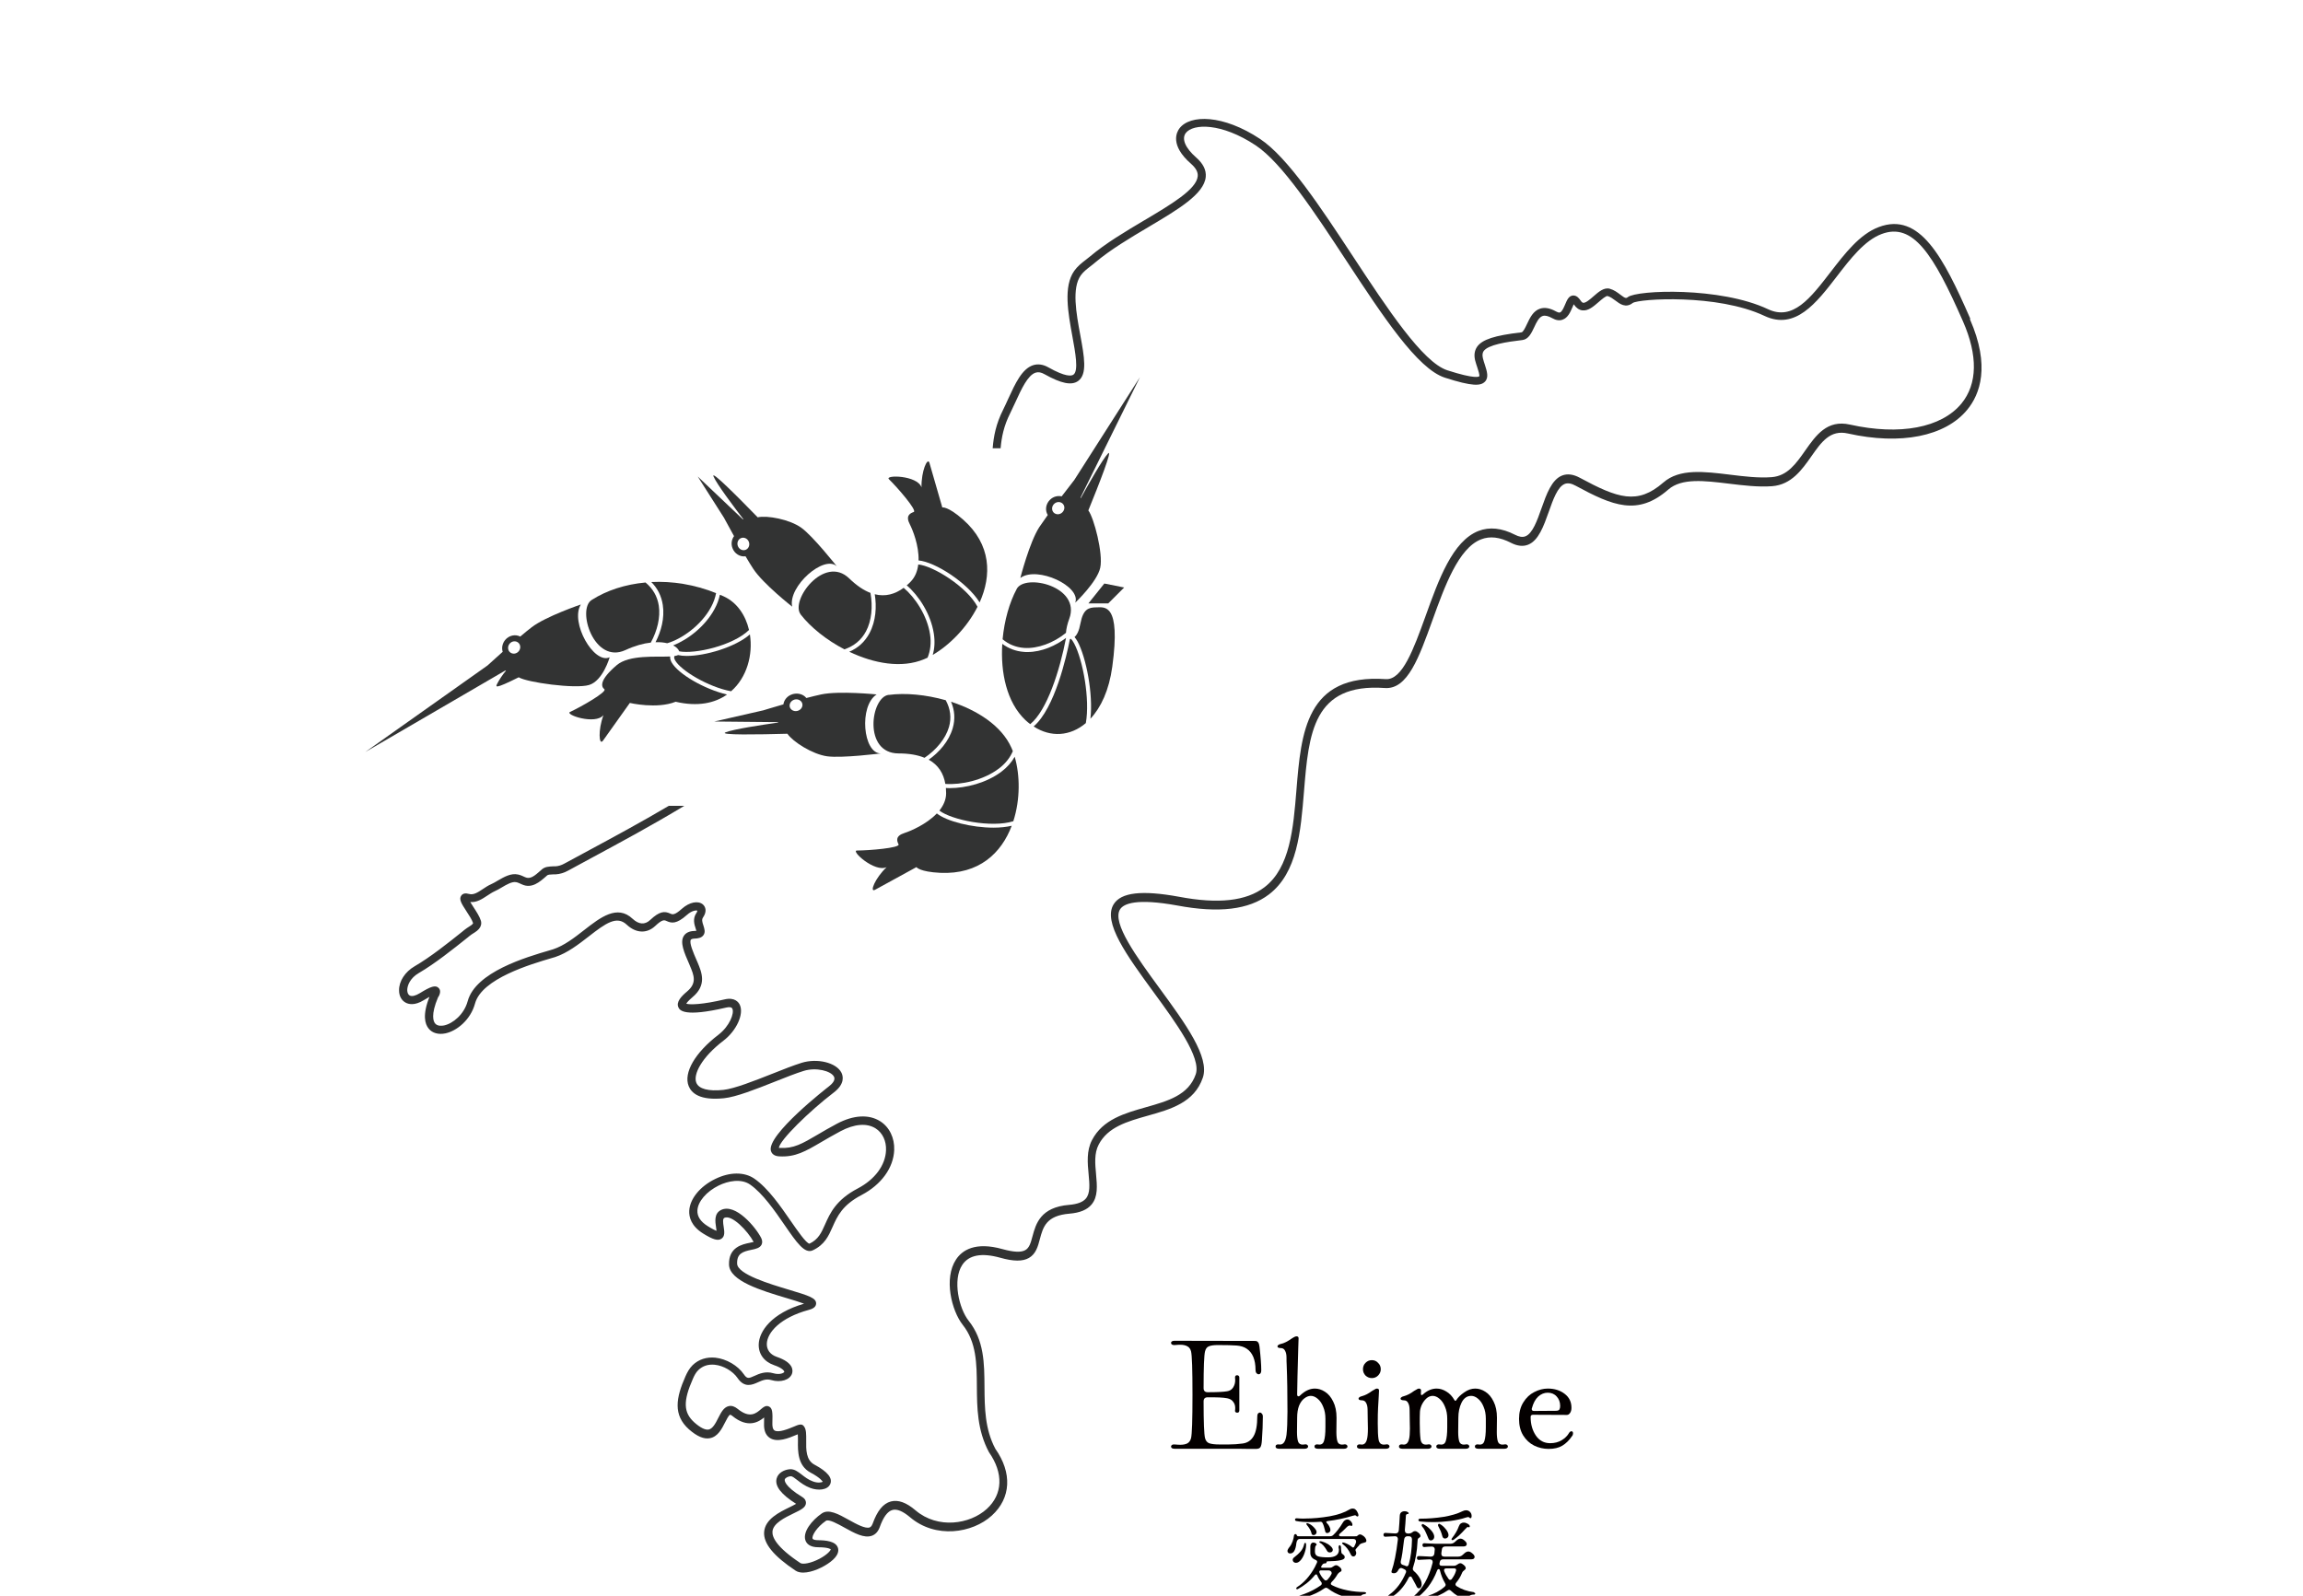
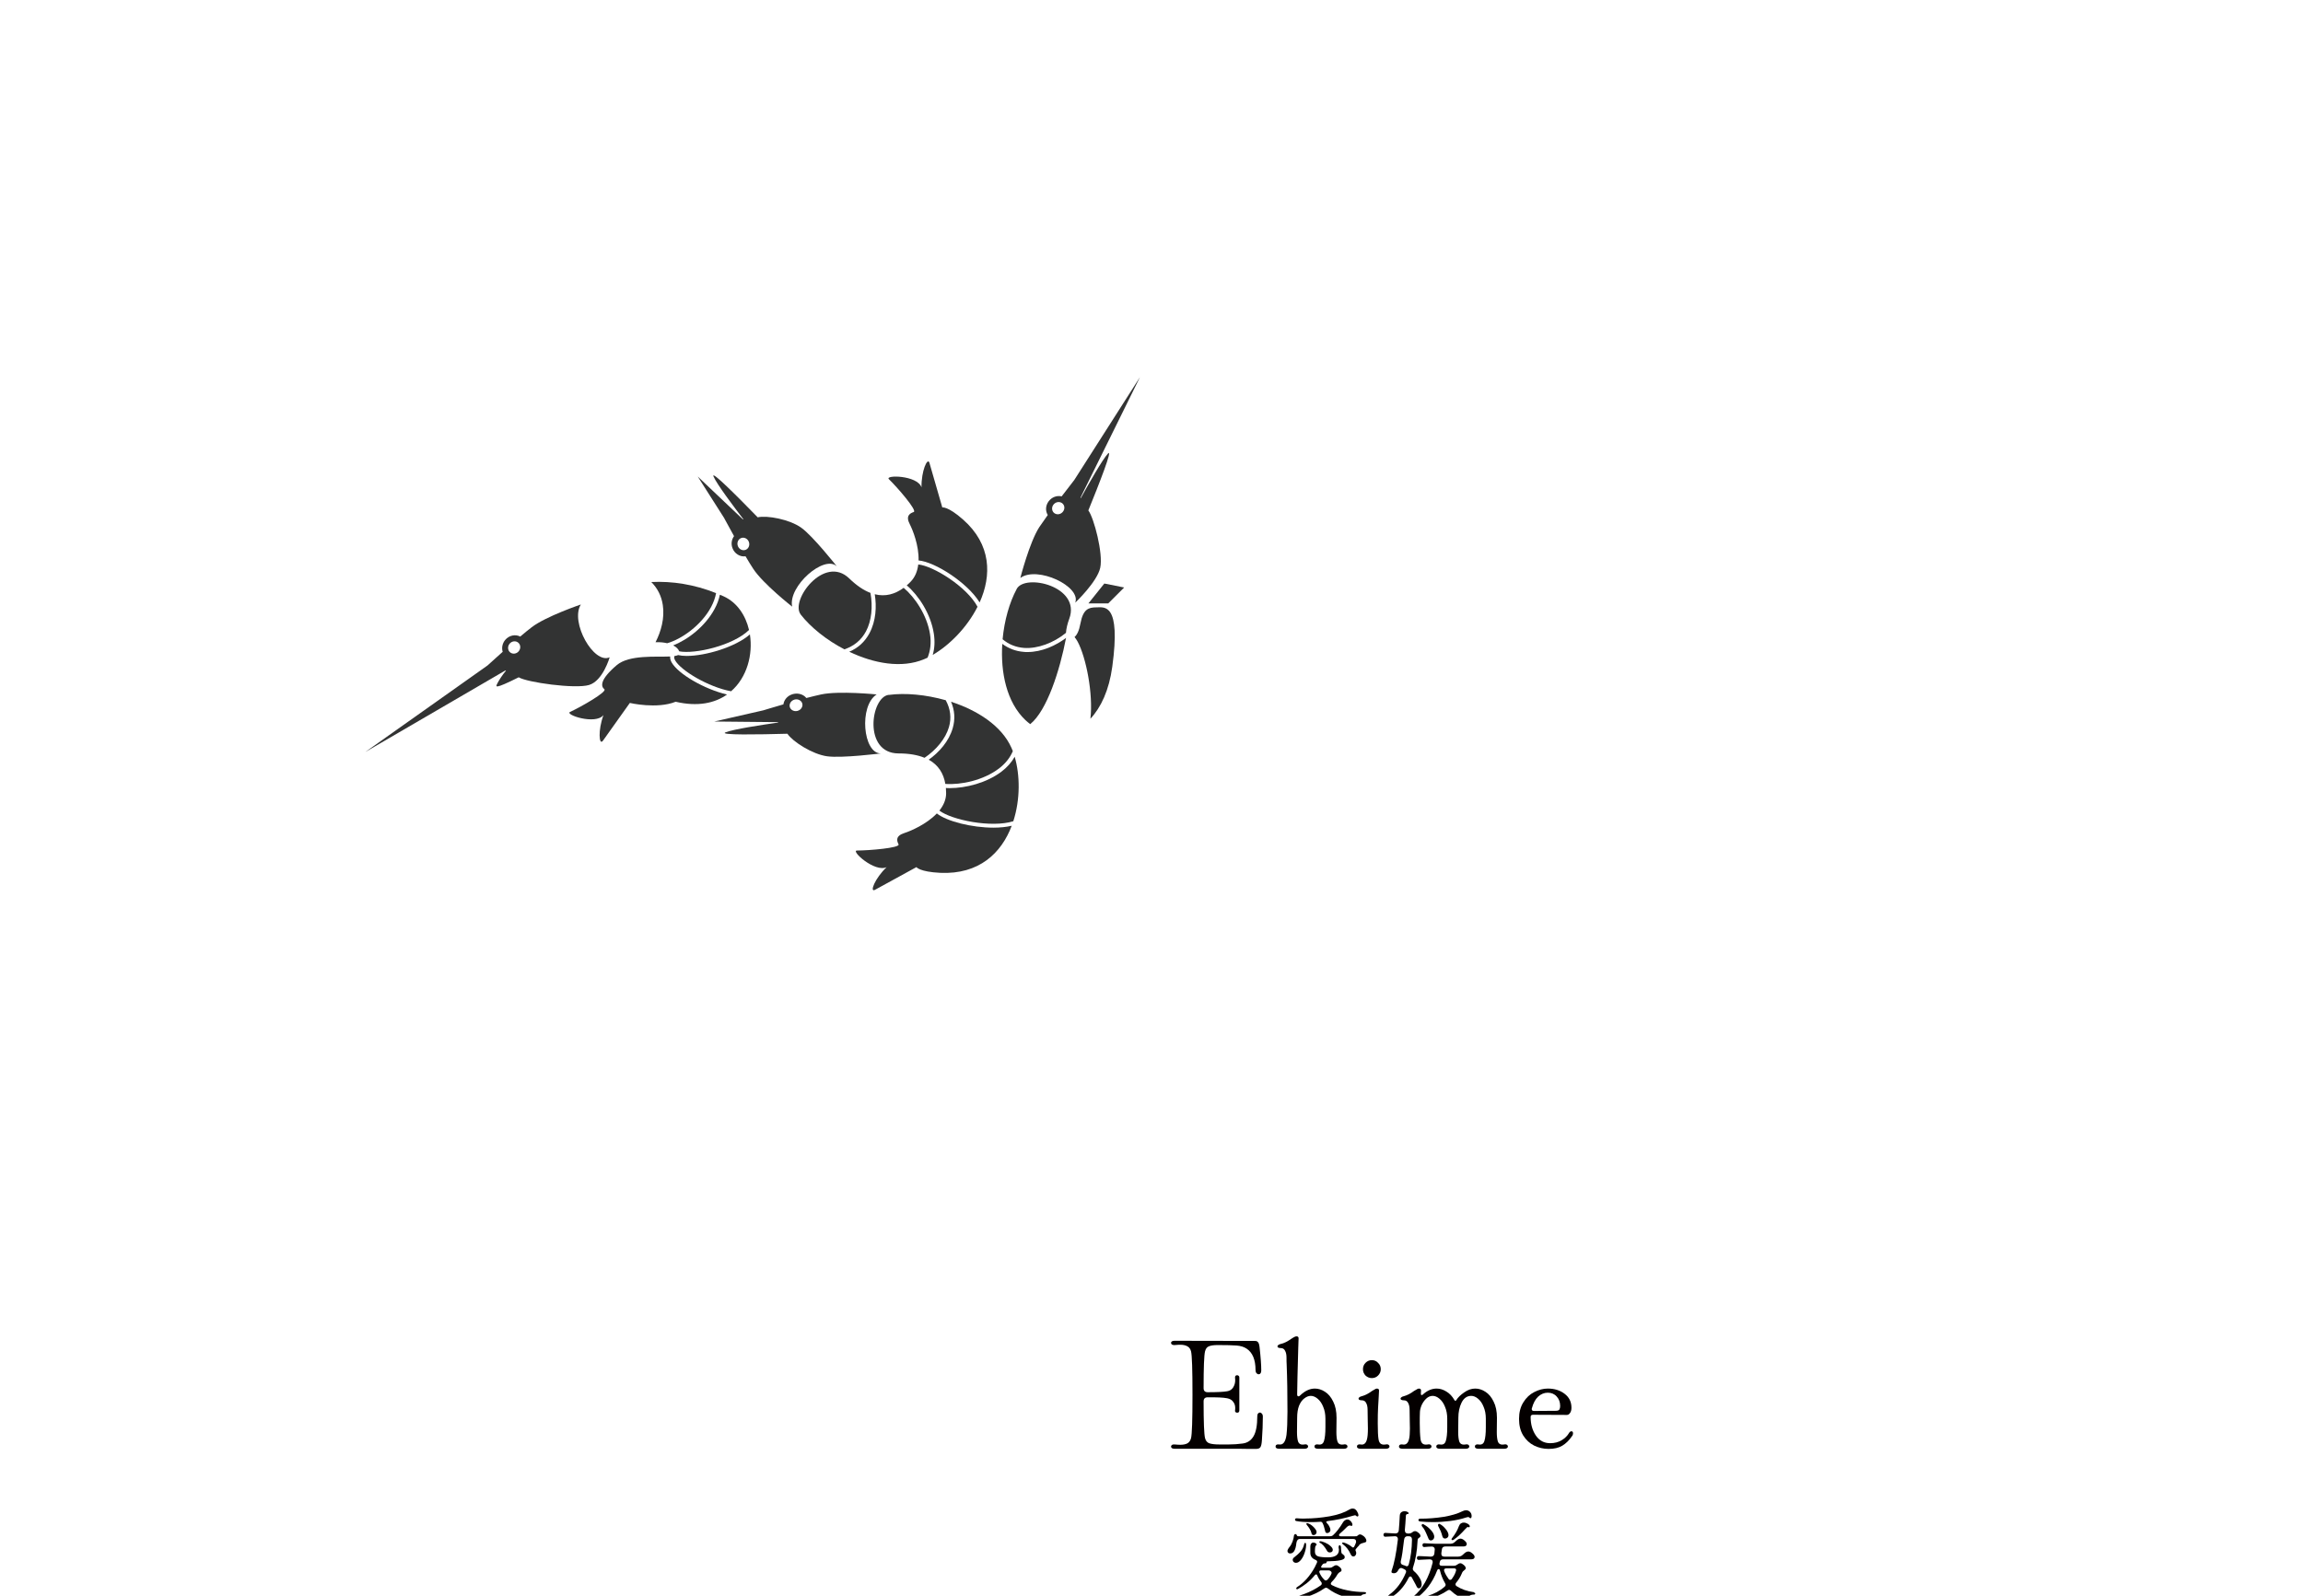
<svg xmlns="http://www.w3.org/2000/svg" width="290" height="201" viewBox="0 0 290 201" fill="none">
  <g clip-path="url(#clip0_3736_15254)">
-     <path d="M248.1 40.13C244.72 32.4 241.73 26.65 236.58 28.6C234.18 29.5 232.31 31.93 230.5 34.28C227.96 37.58 225.76 40.43 222.62 38.94C216.62 36.11 206.14 36.52 204.99 37.42C204.76 37.6 204.66 37.59 204.03 37.11C203.66 36.83 203.25 36.52 202.71 36.37C201.98 36.17 201.3 36.76 200.65 37.33C200.22 37.71 199.68 38.17 199.37 38.14C199.26 38.13 199.15 38.03 199.03 37.85C198.9 37.67 198.59 37.18 198.06 37.22C197.54 37.27 197.32 37.79 197.09 38.34C196.92 38.73 196.7 39.27 196.43 39.36C196.3 39.4 196.1 39.32 195.96 39.24C195.19 38.81 194.54 38.69 193.95 38.87C193.06 39.15 192.65 40.04 192.28 40.82C192.07 41.27 191.8 41.83 191.59 41.86C188.21 42.25 186.64 42.76 186 43.68C185.68 44.15 185.59 44.72 185.75 45.38C185.83 45.69 185.93 46 186.03 46.29C186.14 46.63 186.35 47.26 186.27 47.4C186.23 47.44 185.78 47.78 182.25 46.64C179.14 45.63 174.69 38.86 170.38 32.31C166.34 26.17 162.17 19.82 158.67 17.5C154.03 14.42 149.86 14.4 148.52 16.17C148.18 16.62 147.27 18.27 149.98 20.63C150.59 21.17 150.87 21.68 150.82 22.2C150.67 23.85 147.48 25.74 144.11 27.74C141.72 29.16 139.24 30.63 137.25 32.31C137.08 32.45 136.9 32.59 136.72 32.73C136.2 33.13 135.67 33.55 135.27 34.12C133.88 36.08 134.5 39.43 135.04 42.38C135.41 44.41 135.84 46.71 135.17 47.19C134.92 47.37 134.17 47.49 132.01 46.27C131.34 45.89 130.69 45.81 130.09 46C128.69 46.46 127.85 48.29 126.96 50.23C126.75 50.69 126.54 51.16 126.32 51.6C125.41 53.4 125.12 54.97 125 56.46H126C126.12 55.08 126.39 53.67 127.21 52.04C127.43 51.59 127.65 51.11 127.87 50.64C128.63 48.98 129.42 47.26 130.4 46.94C130.74 46.83 131.1 46.89 131.52 47.13C133.63 48.31 134.93 48.58 135.76 47.99C136.94 47.14 136.54 44.96 136.03 42.19C135.52 39.43 134.95 36.31 136.09 34.69C136.41 34.24 136.86 33.89 137.34 33.52C137.53 33.37 137.72 33.23 137.9 33.07C139.83 31.44 142.27 29.99 144.63 28.59C148.38 26.36 151.63 24.44 151.83 22.28C151.91 21.43 151.51 20.62 150.65 19.86C149.26 18.65 148.76 17.49 149.32 16.75C150.23 15.56 153.8 15.44 158.12 18.31C161.44 20.51 165.56 26.78 169.54 32.84C174.14 39.84 178.49 46.46 181.94 47.57C185.44 48.7 186.46 48.61 186.98 48.08C187.51 47.55 187.23 46.74 186.98 45.95C186.89 45.68 186.8 45.4 186.73 45.12C186.61 44.62 186.73 44.37 186.82 44.23C187.38 43.42 189.73 43.06 191.71 42.83C192.48 42.73 192.84 41.96 193.19 41.22C193.48 40.59 193.79 39.95 194.26 39.8C194.56 39.7 194.97 39.8 195.47 40.08C195.93 40.34 196.36 40.41 196.75 40.27C197.44 40.04 197.75 39.29 198.01 38.69C198.06 38.58 198.12 38.44 198.17 38.32C198.18 38.34 198.19 38.35 198.2 38.37C198.49 38.79 198.84 39.04 199.24 39.09C200 39.19 200.66 38.6 201.31 38.04C201.68 37.72 202.24 37.23 202.44 37.29C202.79 37.39 203.11 37.63 203.42 37.86C203.97 38.28 204.72 38.85 205.6 38.16C206.4 37.63 216.24 36.98 222.19 39.79C226.06 41.62 228.72 38.17 231.29 34.83C233.01 32.59 234.8 30.28 236.93 29.48C240.88 27.98 243.47 32 247.18 40.47C249.08 44.79 249.01 48.37 246.99 50.83C244.47 53.89 239.22 54.88 232.95 53.48C230.07 52.83 228.67 54.83 227.31 56.76C226.16 58.4 225.08 59.94 223.11 60.1C221.46 60.23 219.63 60.01 217.86 59.79C214.58 59.39 211.49 59 209.46 60.77C206.19 63.62 203.74 62.77 198.92 60.17C198.12 59.74 197.38 59.64 196.72 59.89C195.39 60.4 194.74 62.24 194.11 64.02C193.56 65.58 192.99 67.19 192.09 67.55C191.73 67.69 191.3 67.63 190.78 67.36C189.11 66.5 187.55 66.34 186.17 66.88C182.91 68.16 181.17 72.97 179.5 77.63C178 81.78 176.58 85.68 174.5 85.54C164.44 84.84 163.84 92.3 163.25 99.52C162.86 104.32 162.45 109.29 159.23 111.75C156.94 113.5 153.41 113.89 148.45 112.95C143.78 112.1 141.17 112.4 140.24 113.89C138.82 116.16 141.94 120.42 145.24 124.94C148.08 128.82 151.29 133.22 150.57 135.32C149.66 137.95 147.06 138.68 144.31 139.46C141.63 140.22 138.86 141 137.51 143.6C136.8 144.95 136.95 146.51 137.08 147.89C137.2 149.18 137.3 150.29 136.74 150.96C136.36 151.41 135.68 151.67 134.64 151.76C131.01 152.05 130.44 154.16 130.02 155.7C129.8 156.52 129.63 157.17 129.11 157.46C128.57 157.77 127.64 157.72 126.26 157.34C122.77 156.36 121.14 157.5 120.39 158.64C118.81 161.02 119.83 165.09 121.22 166.86C122.97 169.06 122.99 171.76 123.01 174.61C123.03 177.32 123.05 180.13 124.53 182.91C126.38 185.55 126.28 188.22 124.26 190.06C122.13 192 118.1 192.62 115.3 190.25C114.12 189.24 113.1 188.88 112.18 189.12C111.21 189.38 110.47 190.29 109.89 191.91C109.75 192.3 109.57 192.36 109.51 192.39C108.97 192.59 107.82 191.96 106.89 191.44C105.58 190.71 104.34 190.03 103.48 190.63C102.21 191.51 101.09 192.94 101.41 193.98C101.54 194.4 101.93 194.89 103.07 194.89C104.34 194.89 104.6 195.14 104.61 195.14C104.61 195.29 104.18 195.81 103.21 196.33C102.09 196.92 101.09 197.07 100.79 196.88C97.79 194.89 97.22 193.63 97.27 192.92C97.34 191.87 98.84 191.15 99.93 190.62C100.86 190.17 101.47 189.88 101.49 189.31C101.49 189.11 101.43 188.81 101.02 188.56C98.7 187.15 98.8 186.44 98.82 186.36C98.87 186.14 99.26 185.96 99.58 185.94C99.58 185.94 99.58 185.94 99.59 185.94C99.77 185.94 100.08 186.18 100.4 186.43C100.82 186.76 101.35 187.16 102.04 187.42C103 187.78 104.2 187.7 104.54 186.94C104.88 186.19 104.22 185.37 102.57 184.49C101.48 183.91 101.5 182.59 101.52 181.43C101.52 180.66 101.54 180.05 101.24 179.66C100.97 179.27 100.56 179.44 99.95 179.7C99.32 179.96 98.01 180.51 97.52 180.17C97.28 180.01 97.25 179.58 97.26 179.26C97.3 177.91 97.28 177.37 96.83 177.16C96.44 176.97 96.11 177.25 95.82 177.5C95.23 178.01 94.42 178.71 92.89 177.46C92.51 177.15 92.14 177.03 91.77 177.11C91.13 177.25 90.8 177.91 90.44 178.61C90.12 179.25 89.75 179.96 89.24 180.06C88.81 180.14 88.2 179.84 87.45 179.18C86.05 177.93 86 176.49 87.26 173.65C87.43 173.26 87.64 172.85 87.94 172.57C88.49 172.04 89.18 171.82 90 171.9C91.1 172.01 92.28 172.7 92.88 173.58C93.75 174.86 94.73 174.43 95.44 174.11C95.98 173.87 96.48 173.64 97.12 173.83C98.3 174.18 99.48 173.81 99.74 173C99.86 172.61 99.93 171.63 97.82 170.91C97 170.63 96.54 170.03 96.56 169.26C96.61 167.83 98.26 165.96 101.85 164.99C102.1 164.92 102.76 164.74 102.77 164.19C102.77 163.51 101.96 163.23 99.38 162.46C96.94 161.73 92.87 160.51 92.82 159.17C92.78 157.9 93.51 157.65 94.63 157.42C95.17 157.31 95.69 157.2 95.9 156.77C96.02 156.52 96 156.24 95.85 155.93C95.18 154.6 92.61 151.5 90.79 152.41C89.9 152.85 90.06 153.9 90.17 154.6C90.19 154.73 90.22 154.89 90.23 155.03C90.05 154.97 89.71 154.81 89.1 154.43C88.21 153.87 87.78 153.21 87.82 152.46C87.88 151.34 88.96 150.08 90.51 149.32C91.67 148.75 93.32 148.42 94.45 149.2C96.05 150.31 97.58 152.53 98.81 154.32C100.32 156.51 101.32 157.96 102.34 157.49C103.85 156.78 104.33 155.69 104.84 154.54C105.44 153.19 106.06 151.79 108.51 150.51C110.98 149.21 112.51 147.1 112.6 144.86C112.66 143.32 111.99 141.95 110.82 141.22C109.4 140.33 107.47 140.44 105.39 141.54C104.45 142.04 103.66 142.5 102.97 142.91C101.01 144.06 99.94 144.69 98.2 144.59C98.14 144.59 98.1 144.58 98.08 144.59C98.13 143.66 101.95 139.93 104.99 137.61C106.45 136.5 106.15 135.49 105.95 135.1C105.3 133.84 102.92 133.26 100.94 133.87C99.92 134.19 98.62 134.7 97.24 135.25C95.01 136.13 92.49 137.13 91.09 137.28C89.21 137.48 87.99 137.16 87.68 136.37C87.27 135.35 88.32 133.2 91.1 131.08C92.74 129.83 93.7 127.73 93.16 126.57C93.02 126.26 92.54 125.58 91.25 125.88C88.51 126.53 86.85 126.58 86.42 126.42C86.48 126.31 86.66 126.06 87.18 125.62C89.04 124.08 88.37 122.48 87.83 121.2L87.73 120.97C87.32 120.03 86.76 118.74 86.99 118.37C87.05 118.28 87.23 118.23 87.49 118.22C87.84 118.21 88.33 118.15 88.58 117.79C88.85 117.41 88.7 116.98 88.58 116.59C88.42 116.12 88.34 115.82 88.54 115.54C89.04 114.8 88.85 114.23 88.52 113.93C87.91 113.4 86.8 113.63 85.86 114.47C84.93 115.3 84.69 115.2 84.4 115.07C83.67 114.74 83.05 114.77 81.87 115.88C81.2 116.51 80.43 116.45 79.65 115.72C77.72 113.91 75.61 115.55 73.57 117.14C72.32 118.12 71.02 119.12 69.65 119.57L69.25 119.69C66.21 120.58 59.89 122.43 58.89 126.11C58.44 127.78 57.02 128.93 55.92 129.16C55.62 129.22 55.09 129.27 54.79 128.91C54.58 128.66 54.22 127.84 55.16 125.62L55.28 125.43C55.49 124.98 55.46 124.64 55.2 124.41C54.82 124.07 54.27 124.23 52.86 125.1C52.32 125.43 51.86 125.54 51.59 125.39C51.4 125.29 51.29 125.04 51.28 124.72C51.28 124.12 51.65 123.19 52.74 122.56C54.78 121.37 57.07 119.54 58.91 118.07L59.1 117.91C59.27 117.77 59.49 117.62 59.79 117.44C60.68 116.88 60.65 116.28 60.55 115.96C60.39 115.43 59.98 114.81 59.59 114.21C59.48 114.04 59.34 113.82 59.22 113.62C60.04 113.69 60.74 113.22 61.36 112.81C61.68 112.6 61.98 112.4 62.29 112.26C62.57 112.14 62.87 111.96 63.18 111.78C63.8 111.41 64.51 111 65.02 111.12C65.22 111.16 65.47 111.28 65.71 111.39C66.96 111.98 67.97 111.08 68.78 110.37L68.89 110.27C69.02 110.16 69.23 110.15 69.7 110.13H69.98C70.5 110.1 71.03 109.94 71.54 109.66C72.54 109.11 73.61 108.53 74.75 107.92C78.1 106.11 82.05 103.99 86.17 101.5H84.22C80.64 103.61 77.23 105.45 74.28 107.04C73.14 107.65 72.06 108.23 71.06 108.78C70.68 108.99 70.3 109.1 69.94 109.12H69.67C69.09 109.15 68.63 109.16 68.22 109.52L68.11 109.62C67.29 110.35 66.76 110.78 66.13 110.49C65.84 110.35 65.52 110.21 65.23 110.15C64.34 109.95 63.45 110.47 62.66 110.93C62.39 111.09 62.12 111.25 61.87 111.36C61.48 111.53 61.13 111.76 60.79 111.99C60.17 112.4 59.63 112.76 59.07 112.6C58.61 112.47 58.29 112.53 58.09 112.8C57.75 113.26 58.12 113.83 58.73 114.77C59.07 115.29 59.45 115.87 59.57 116.27C59.58 116.31 59.49 116.45 59.23 116.61C58.9 116.82 58.65 116.99 58.45 117.15L58.26 117.31C56.45 118.76 54.19 120.56 52.21 121.71C51 122.41 50.23 123.6 50.25 124.75C50.25 125.45 50.56 126.01 51.08 126.29C51.43 126.48 52.19 126.7 53.36 125.98C53.66 125.8 53.89 125.66 54.08 125.56C53.17 127.84 53.51 128.99 53.98 129.56C54.44 130.13 55.21 130.34 56.09 130.16C57.52 129.86 59.26 128.46 59.82 126.39C60.67 123.26 66.85 121.45 69.49 120.67L69.9 120.55C71.45 120.04 72.88 118.93 74.14 117.95C76.29 116.27 77.67 115.3 78.92 116.47C80.08 117.56 81.46 117.62 82.51 116.63C83.42 115.77 83.65 115.88 83.94 116.01C84.56 116.29 85.18 116.42 86.49 115.25C87.19 114.62 87.74 114.66 87.81 114.7C87.81 114.72 87.81 114.83 87.68 115.02C87.2 115.73 87.44 116.47 87.6 116.95C87.63 117.04 87.67 117.15 87.69 117.24C87.64 117.25 87.56 117.26 87.43 117.26C86.8 117.28 86.36 117.49 86.11 117.88C85.59 118.69 86.14 119.95 86.81 121.48L86.87 121.63C87.39 122.86 87.79 123.83 86.5 124.9C85.82 125.47 85.09 126.21 85.44 126.91C85.6 127.22 86.07 128.17 91.45 126.91C91.87 126.81 92.13 126.86 92.22 127.05C92.49 127.63 91.87 129.26 90.46 130.34C87.52 132.59 86.05 135.13 86.72 136.8C87.07 137.68 88.12 138.65 91.17 138.33C92.71 138.17 95.19 137.19 97.58 136.24C98.94 135.7 100.22 135.19 101.2 134.89C102.77 134.4 104.65 134.89 105.02 135.62C105.24 136.06 104.77 136.54 104.34 136.87C104.26 136.93 96.46 142.98 97.08 144.98C97.15 145.21 97.38 145.61 98.1 145.65C100.15 145.78 101.46 145 103.44 143.84C104.12 143.44 104.9 142.99 105.83 142.49C107.58 141.56 109.15 141.43 110.26 142.13C111.13 142.68 111.62 143.71 111.57 144.89C111.5 146.77 110.17 148.56 108.02 149.69C105.26 151.13 104.51 152.84 103.9 154.21C103.43 155.27 103.06 156.11 101.93 156.65C101.52 156.61 100.41 155 99.6 153.83C98.32 151.98 96.74 149.67 94.99 148.46C93.73 147.59 91.88 147.6 90.04 148.51C88.14 149.44 86.87 151.01 86.79 152.5C86.75 153.29 87.02 154.42 88.54 155.37C89.78 156.14 90.4 156.32 90.84 156.03C91.31 155.72 91.22 155.12 91.13 154.54C91.04 153.98 90.99 153.51 91.21 153.4C92.13 152.94 94.15 155.03 94.9 156.43C94.77 156.47 94.57 156.51 94.41 156.54C93.47 156.73 91.73 157.09 91.8 159.3C91.87 161.35 95.86 162.55 99.07 163.51C99.82 163.73 100.69 164 101.25 164.21C97.13 165.41 95.59 167.7 95.54 169.32C95.5 170.54 96.22 171.52 97.47 171.95C98.62 172.34 98.78 172.74 98.76 172.79C98.71 172.95 98.16 173.2 97.38 172.97C96.4 172.68 95.6 173.03 95.01 173.3C94.3 173.62 94.08 173.71 93.68 173.12C92.92 172 91.47 171.16 90.08 171.01C88.97 170.9 87.98 171.22 87.22 171.95C86.8 172.36 86.54 172.86 86.32 173.35C85.12 176.06 84.73 178.23 86.76 180.04C87.78 180.93 88.64 181.3 89.4 181.15C90.4 180.96 90.9 179.96 91.3 179.17C91.48 178.82 91.77 178.23 91.94 178.2C91.96 178.2 92.05 178.21 92.22 178.35C94.18 179.95 95.53 179.11 96.22 178.54C96.22 178.73 96.22 178.99 96.21 179.33C96.18 180.17 96.42 180.76 96.91 181.1C97.85 181.75 99.32 181.14 100.29 180.73C100.35 180.7 100.41 180.68 100.46 180.66C100.48 180.91 100.48 181.26 100.48 181.53C100.46 182.76 100.44 184.62 102.06 185.48C103.41 186.2 103.57 186.62 103.6 186.63C103.5 186.73 102.97 186.83 102.35 186.59C101.8 186.39 101.36 186.05 100.97 185.75C100.48 185.37 100.03 185.02 99.46 185.06C98.78 185.11 97.97 185.5 97.79 186.25C97.56 187.19 98.35 188.22 100.25 189.42C100.03 189.55 99.7 189.71 99.44 189.84C98.13 190.48 96.33 191.35 96.22 192.98C96.12 194.41 97.42 196 100.19 197.84C100.45 198.01 100.78 198.08 101.14 198.08C102.24 198.08 103.69 197.41 104.57 196.73C105.58 195.96 105.64 195.34 105.51 194.95C105.23 194.11 103.95 194.01 103.02 194C102.63 194 102.36 193.92 102.32 193.79C102.21 193.44 102.83 192.37 104 191.56C104.35 191.31 105.51 191.95 106.35 192.42C107.57 193.1 108.83 193.8 109.81 193.43C110.26 193.26 110.58 192.9 110.78 192.35C111.23 191.08 111.77 190.35 112.39 190.19C112.96 190.04 113.7 190.35 114.6 191.11C117.81 193.84 122.44 193.13 124.89 190.9C127.32 188.69 127.47 185.52 125.34 182.49C124.01 179.99 123.99 177.3 123.97 174.71C123.95 171.68 123.93 168.82 121.97 166.35C120.77 164.84 119.91 161.21 121.18 159.31C122.01 158.07 123.61 157.77 125.95 158.42C127.62 158.89 128.77 158.9 129.56 158.45C130.44 157.95 130.7 157 130.94 156.08C131.35 154.55 131.74 153.11 134.67 152.87C135.99 152.76 136.9 152.38 137.45 151.72C138.28 150.73 138.15 149.36 138.02 147.91C137.9 146.61 137.77 145.27 138.35 144.17C139.5 141.95 141.95 141.26 144.53 140.53C147.41 139.72 150.39 138.88 151.46 135.75C152.36 133.16 149.27 128.93 146 124.46C143.18 120.6 139.98 116.23 141.04 114.54C141.5 113.81 143.12 113.13 148.22 114.05C153.48 115.04 157.26 114.59 159.79 112.66C163.37 109.93 163.79 104.74 164.2 99.72C164.8 92.37 165.33 86.02 174.38 86.66C177.26 86.87 178.69 82.79 180.39 78.09C181.92 73.85 183.65 69.05 186.49 67.94C187.61 67.5 188.85 67.64 190.28 68.38C191.07 68.78 191.78 68.86 192.42 68.61C193.74 68.09 194.39 66.25 195.02 64.48C195.57 62.92 196.14 61.3 197.05 60.95C197.42 60.81 197.87 60.88 198.41 61.18C203.1 63.72 206.22 65.02 210.08 61.66C211.77 60.19 214.65 60.55 217.7 60.92C219.52 61.14 221.4 61.37 223.15 61.24C225.59 61.05 226.92 59.15 228.09 57.48C229.36 55.67 230.46 54.1 232.69 54.6C239.34 56.09 244.96 54.97 247.72 51.61C249.31 49.68 250.66 46.13 248.06 40.21L248.1 40.13Z" fill="#323333" />
    <path d="M127.779 95.31C127.389 96.01 126.829 96.65 126.099 97.2C124.219 98.62 121.609 99.27 119.599 99.27C119.429 99.27 119.269 99.27 119.109 99.25C119.129 99.47 119.139 99.69 119.139 99.91C119.139 100.73 118.799 101.46 118.289 102.1C119.809 103.27 124.819 104.31 127.599 103.44C128.489 100.69 128.449 97.61 127.769 95.31H127.779Z" fill="#323333" />
    <path d="M119.759 88.39C120.219 89.46 120.299 90.58 119.969 91.72C119.479 93.4 118.249 94.76 116.949 95.69C118.179 96.37 118.819 97.44 119.039 98.74C120.999 98.88 123.809 98.3 125.789 96.8C126.619 96.17 127.199 95.42 127.539 94.61C127.479 94.46 127.429 94.32 127.359 94.18C126.119 91.41 123.079 89.47 119.759 88.39Z" fill="#323333" />
    <path d="M110.159 112.09L115.399 109.22C115.399 109.22 115.779 109.81 118.389 109.94C123.299 110.17 126.109 107.43 127.399 104.01C126.719 104.17 125.939 104.25 125.109 104.25C122.389 104.25 119.229 103.46 117.969 102.46C116.669 103.82 114.659 104.68 113.899 104.92C112.739 105.29 112.919 105.9 113.149 106.35C113.379 106.8 109.409 107.13 107.909 107.13C107.079 107.13 110.159 109.94 111.649 109.22C110.159 110.65 109.489 112.41 110.159 112.09Z" fill="#323333" />
    <path d="M111.912 87.52C109.632 87.79 108.662 94.9 113.152 94.9C114.502 94.9 115.572 95.1 116.422 95.45C117.922 94.44 119.072 93.02 119.492 91.59C119.832 90.43 119.682 89.29 119.092 88.2C116.592 87.49 113.992 87.25 111.912 87.53V87.52Z" fill="#323333" />
    <path d="M99.159 92.43C99.829 93.42 102.289 95 104.149 95.26C106.009 95.52 110.909 94.9 110.909 94.9C108.669 94.9 108.139 88.91 110.389 87.47C110.389 87.47 105.669 86.99 103.399 87.47C102.889 87.58 102.239 87.74 101.539 87.92C101.109 87.38 100.289 87.2 99.579 87.52C99.049 87.76 98.719 88.22 98.649 88.72C97.259 89.12 96.159 89.46 96.159 89.46C96.159 89.46 96.159 89.46 96.169 89.46L89.949 90.88L97.949 90.96C97.949 90.96 97.979 91 97.999 91.01C95.949 91.3 92.359 91.85 91.369 92.24C90.439 92.61 95.549 92.52 99.139 92.42L99.159 92.43ZM99.909 88.17C100.319 87.98 100.789 88.13 100.979 88.49C101.159 88.85 100.979 89.3 100.569 89.49C100.159 89.68 99.689 89.53 99.499 89.17C99.319 88.81 99.499 88.36 99.909 88.17Z" fill="#323333" />
    <path d="M115.058 64.49C114.568 64.66 114.008 64.981 114.568 66.04C114.928 66.74 115.728 68.721 115.668 70.591C117.758 70.781 121.828 73.4 123.358 75.88C124.878 72.51 124.858 68.591 121.258 65.43C119.338 63.74 118.658 63.92 118.658 63.92L117.028 58.27C116.788 57.59 116.008 59.321 116.038 61.38C115.498 59.84 111.358 59.8 111.938 60.361C112.988 61.38 115.538 64.32 115.058 64.49Z" fill="#323333" />
    <path d="M100.829 77.41C102.089 79.02 104.079 80.62 106.329 81.79C107.529 81.38 108.459 80.63 109.049 79.52C109.749 78.21 109.929 76.41 109.609 74.68C108.769 74.36 107.879 73.77 106.939 72.86C103.799 69.81 99.429 75.66 100.839 77.41H100.829Z" fill="#323333" />
    <path d="M109.491 79.75C108.911 80.84 108.051 81.62 106.941 82.09C110.031 83.57 113.541 84.22 116.371 83.03C116.511 82.97 116.651 82.91 116.801 82.84C117.161 81.97 117.281 80.97 117.111 79.88C116.741 77.5 115.211 75.23 113.791 74.04C112.711 74.84 111.501 75.19 110.151 74.85C110.401 76.39 110.311 78.2 109.491 79.75Z" fill="#323333" />
    <path d="M123.1 76.44C121.75 73.89 117.5 71.27 115.63 71.1C115.53 71.91 115.25 72.67 114.67 73.27C114.51 73.43 114.35 73.59 114.18 73.73C115.68 75.01 117.21 77.33 117.59 79.81C117.74 80.78 117.69 81.68 117.45 82.49C119.56 81.27 121.77 79.04 123.09 76.43L123.1 76.44Z" fill="#323333" />
    <path d="M87.871 60.04L91.221 65.3H91.211C91.211 65.3 91.741 66.29 92.431 67.53C92.131 67.94 92.031 68.5 92.231 69.03C92.491 69.75 93.201 70.17 93.881 70.07C94.241 70.68 94.581 71.24 94.861 71.66C96.101 73.55 99.751 76.41 99.751 76.41C99.201 73.84 103.811 69.82 105.381 71.34C105.381 71.34 102.391 67.55 100.911 66.48C99.431 65.41 96.581 64.89 95.411 65.16C92.971 62.65 89.461 59.12 89.851 60.02C90.261 60.98 92.391 63.81 93.621 65.42C93.601 65.42 93.571 65.42 93.551 65.42L87.891 60.05L87.871 60.04ZM94.301 68.26C94.451 68.67 94.261 69.12 93.881 69.26C93.491 69.4 93.061 69.18 92.911 68.77C92.761 68.36 92.951 67.91 93.331 67.77C93.721 67.63 94.151 67.85 94.301 68.26Z" fill="#323333" />
    <path d="M91.139 75.12C90.98 75.04 90.809 74.98 90.65 74.91C90.529 75.5 90.309 76.1 89.99 76.69C88.809 78.9 86.6 80.58 84.769 81.29C85.169 81.5 85.43 81.76 85.529 82.04C87.48 82.42 92.309 81.32 94.32 79.35C93.889 77.51 92.829 75.9 91.139 75.12Z" fill="#323333" />
    <path d="M84.93 82.63C84.87 82.76 84.88 82.94 85.01 83.17C85.73 84.46 89.2 86.54 92.06 87.07C94.06 85.33 94.83 82.46 94.43 79.91C92.59 81.51 88.85 82.62 86.46 82.62C86.05 82.62 85.7 82.58 85.39 82.51C85.28 82.57 85.12 82.6 84.93 82.63Z" fill="#323333" />
    <path d="M82.542 80.89C83.102 80.87 83.592 80.92 84.012 81.02C85.802 80.52 88.312 78.77 89.542 76.46C89.852 75.88 90.062 75.29 90.172 74.71C87.442 73.61 84.632 73.18 82.012 73.31C82.802 74.1 83.292 75.07 83.462 76.21C83.712 77.87 83.242 79.53 82.552 80.88L82.542 80.89Z" fill="#323333" />
-     <path d="M78.758 81.88C79.948 81.33 81.018 81.04 81.948 80.94C82.778 79.44 83.178 77.73 82.958 76.3C82.778 75.11 82.208 74.14 81.288 73.37C78.748 73.6 76.398 74.36 74.508 75.57C72.608 76.75 74.788 83.72 78.758 81.88Z" fill="#323333" />
    <path d="M75.901 93.33L79.311 88.54C79.311 88.54 82.711 89.34 85.081 88.39C87.861 89.04 90.011 88.57 91.551 87.48C88.711 86.82 85.391 84.89 84.571 83.43C84.401 83.13 84.371 82.89 84.391 82.69C82.601 82.77 79.231 82.45 77.661 83.78C75.441 85.67 75.691 86.49 76.101 86.81C76.511 87.13 73.121 89.06 71.791 89.67C71.051 90.01 74.981 91.34 75.991 90.07C75.281 92 75.441 93.9 75.891 93.33H75.901Z" fill="#323333" />
    <path d="M63.64 84.45C63.64 84.45 63.69 84.47 63.71 84.48C63.28 84.99 62.86 85.63 62.63 86.08C62.4 86.53 62.19 86.87 65.32 85.31C66.33 85.95 72.42 86.8 74.17 86.28C75.93 85.76 76.77 82.79 76.77 82.79C74.78 83.71 71.76 78.38 73.14 76.14C73.14 76.14 68.75 77.63 66.96 79C66.55 79.31 66.05 79.72 65.51 80.18C64.9 79.86 64.1 80.02 63.61 80.61C63.25 81.05 63.15 81.61 63.3 82.1C62.24 83.04 61.41 83.8 61.41 83.8C61.41 83.8 61.41 83.8 61.42 83.8L46 94.72L63.64 84.45ZM64.17 81.08C64.45 80.74 64.93 80.68 65.25 80.94C65.57 81.2 65.6 81.69 65.32 82.03C65.04 82.37 64.56 82.43 64.24 82.17C63.92 81.91 63.89 81.42 64.17 81.08Z" fill="#323333" />
    <path d="M139.059 73.5L137.059 76H139.559L141.559 74L139.059 73.5Z" fill="#323333" />
    <path d="M128.02 74.2C127.11 75.89 126.47 78.16 126.25 80.52C127.02 81.17 127.92 81.53 128.95 81.61C130.65 81.73 132.67 80.99 134.23 79.71C134.26 79.19 134.43 78.51 134.64 77.95C136.17 73.85 129.05 72.2 128.02 74.19V74.2Z" fill="#323333" />
    <path d="M129.11 90.69C129.31 90.88 129.52 91.05 129.73 91.21C131.84 89.5 133.45 84.46 134.24 80.35C132.97 81.3 131.22 82.13 129.37 82.13C129.22 82.13 129.07 82.13 128.92 82.11C127.9 82.03 127 81.68 126.21 81.1C125.98 84.71 126.76 88.45 129.11 90.69Z" fill="#323333" />
    <path d="M140.059 84C141.169 75.88 139.059 76.5 138.059 76.5C137.059 76.5 136.389 76.75 136.059 78.5C135.879 79.48 135.609 79.98 135.309 80.24C135.439 80.4 135.569 80.58 135.699 80.82C136.769 82.82 137.669 87.38 137.309 90.53C138.639 89.11 139.659 86.93 140.059 83.99V84Z" fill="#323333" />
-     <path d="M134.85 80.47C134.85 80.47 134.77 80.49 134.73 80.49C134.3 82.67 132.83 89.21 130.16 91.5C132.31 92.91 134.77 92.74 136.73 91.08C137.27 88.1 136.37 83.13 135.26 81.05C135.1 80.75 134.97 80.58 134.85 80.46V80.47Z" fill="#323333" />
    <path d="M128.498 72.79C130.628 71.25 136.168 73.86 135.398 75.91C135.398 75.91 138.168 73.29 138.548 71.5C138.928 69.71 137.758 65.25 137.048 64.29C138.368 61.05 140.188 56.41 139.518 57.13C138.808 57.89 137.068 60.98 136.088 62.75C136.078 62.73 136.068 62.71 136.058 62.68L143.548 47.5L135.238 60.52V60.51C135.238 60.51 134.548 61.39 133.688 62.52C133.198 62.41 132.638 62.54 132.228 62.94C131.678 63.47 131.568 64.28 131.938 64.87C131.528 65.44 131.148 65.98 130.868 66.4C129.638 68.3 128.488 72.78 128.488 72.78L128.498 72.79ZM132.738 63.47C133.058 63.16 133.538 63.16 133.828 63.45C134.118 63.75 134.088 64.23 133.768 64.54C133.448 64.85 132.968 64.85 132.678 64.56C132.398 64.26 132.418 63.78 132.738 63.47Z" fill="#323333" />
    <path d="M158.641 177.92C158.561 177.92 158.491 177.96 158.421 178.04C158.351 178.12 158.321 178.23 158.321 178.38C158.321 179.54 158.161 180.39 157.841 180.92C157.531 181.44 157.081 181.74 156.481 181.82C155.891 181.9 155.311 181.94 154.741 181.94H153.541C152.991 181.94 152.581 181.89 152.301 181.8C152.021 181.71 151.831 181.49 151.741 181.14C151.621 180.66 151.561 179.12 151.561 176.52C151.561 176.17 151.731 176 152.081 176C152.651 176 153.141 176 153.541 176.02C153.941 176.04 154.271 176.07 154.521 176.12C154.871 176.19 155.121 176.33 155.281 176.56C155.451 176.77 155.541 177.03 155.541 177.32C155.541 177.47 155.541 177.57 155.521 177.64C155.511 177.73 155.521 177.81 155.581 177.86C155.631 177.91 155.701 177.94 155.781 177.94C155.861 177.94 155.931 177.92 155.981 177.88C156.031 177.83 156.061 177.75 156.061 177.66V173.5C156.061 173.41 156.031 173.34 155.981 173.3C155.931 173.25 155.861 173.22 155.781 173.22C155.711 173.22 155.651 173.24 155.601 173.28C155.551 173.32 155.521 173.38 155.521 173.46V173.52C155.531 173.59 155.541 173.69 155.541 173.84C155.541 174.19 155.451 174.49 155.281 174.76C155.111 175.03 154.851 175.19 154.521 175.24C154.071 175.32 153.251 175.36 152.081 175.36C151.731 175.36 151.561 175.19 151.561 174.84C151.561 172.24 151.621 170.7 151.741 170.22C151.821 169.89 151.981 169.67 152.221 169.58C152.471 169.47 152.851 169.42 153.361 169.42C154.431 169.42 155.211 169.44 155.721 169.48C156.231 169.52 156.641 169.65 156.961 169.86C157.721 170.35 158.101 171.26 158.101 172.58C158.101 172.74 158.141 172.87 158.221 172.96C158.301 173.05 158.391 173.1 158.501 173.1C158.591 173.1 158.671 173.06 158.721 172.98C158.791 172.89 158.821 172.77 158.821 172.62C158.821 171.94 158.751 170.94 158.601 169.62C158.551 169.14 158.371 168.9 158.061 168.9L147.881 168.88C147.751 168.88 147.641 168.91 147.561 168.96C147.491 169.01 147.461 169.07 147.461 169.14C147.461 169.22 147.491 169.29 147.561 169.34C147.631 169.39 147.721 169.42 147.841 169.42H147.921C148.241 169.39 148.471 169.38 148.621 169.38C148.991 169.38 149.291 169.45 149.521 169.58C149.751 169.7 149.901 169.91 149.981 170.22C150.101 170.7 150.161 172.52 150.161 175.68C150.161 178.84 150.101 180.66 149.981 181.14C149.901 181.45 149.751 181.67 149.521 181.8C149.291 181.92 148.991 181.98 148.621 181.98C148.471 181.98 148.241 181.97 147.921 181.94C147.791 181.93 147.671 181.94 147.581 182C147.501 182.05 147.461 182.12 147.461 182.2C147.461 182.28 147.491 182.35 147.561 182.4C147.641 182.45 147.751 182.48 147.881 182.48H153.841C155.571 182.48 156.711 182.48 157.241 182.5H158.161C158.431 182.5 158.611 182.43 158.701 182.3C158.811 182.15 158.871 181.87 158.901 181.44C158.981 180.32 159.021 179.32 159.021 178.44C159.021 178.27 158.981 178.14 158.901 178.06C158.831 177.97 158.751 177.92 158.641 177.92Z" fill="#040000" />
    <path d="M172.749 173.58C173.059 173.58 173.319 173.47 173.529 173.26C173.759 173.03 173.869 172.77 173.869 172.46C173.869 172.15 173.759 171.87 173.529 171.66C173.319 171.43 173.059 171.32 172.749 171.32C172.439 171.32 172.179 171.43 171.949 171.66C171.739 171.87 171.629 172.14 171.629 172.46C171.629 172.78 171.739 173.03 171.949 173.26C172.179 173.47 172.439 173.58 172.749 173.58Z" fill="#040000" />
    <path d="M164.301 182.48C164.431 182.48 164.531 182.45 164.601 182.4C164.681 182.35 164.721 182.28 164.721 182.2C164.721 182.12 164.691 182.05 164.621 182C164.571 181.95 164.491 181.92 164.381 181.92L164.261 181.94C164.211 181.95 164.131 181.96 164.021 181.96C163.741 181.96 163.551 181.83 163.461 181.58C163.371 181.31 163.321 180.91 163.321 180.38L163.341 178.58C163.341 177.98 163.421 177.47 163.581 177.06C163.751 176.65 163.971 176.34 164.241 176.14C164.511 175.93 164.781 175.82 165.061 175.82C165.341 175.82 165.641 175.94 165.921 176.18C166.211 176.42 166.451 176.76 166.621 177.2C166.811 177.64 166.901 178.14 166.901 178.7V179.78C166.901 180.55 166.841 181.13 166.721 181.5C166.611 181.86 166.371 182.01 165.981 181.94C165.831 181.91 165.721 181.93 165.641 181.98C165.561 182.03 165.521 182.11 165.521 182.2C165.521 182.28 165.551 182.35 165.621 182.4C165.701 182.45 165.811 182.48 165.941 182.48H169.261C169.391 182.48 169.491 182.45 169.561 182.4C169.641 182.35 169.681 182.28 169.681 182.2C169.681 182.12 169.651 182.05 169.581 182C169.531 181.95 169.451 181.92 169.341 181.92L169.221 181.94C169.171 181.95 169.091 181.96 168.981 181.96C168.701 181.96 168.511 181.83 168.421 181.58C168.331 181.31 168.281 180.91 168.281 180.38L168.301 178.58C168.301 177.77 168.161 177.09 167.881 176.54C167.611 175.98 167.271 175.57 166.841 175.3C166.431 175.03 166.001 174.9 165.561 174.9C164.931 174.9 164.311 175.19 163.701 175.78C163.631 175.85 163.571 175.88 163.521 175.88C163.471 175.88 163.421 175.86 163.381 175.82C163.351 175.77 163.341 175.7 163.341 175.62C163.351 174.5 163.401 172.54 163.481 169.74L163.521 168.56C163.521 168.4 163.431 168.32 163.241 168.32C163.151 168.32 163.031 168.37 162.881 168.46C162.751 168.54 162.661 168.59 162.621 168.62C162.111 168.98 161.671 169.2 161.281 169.28C161.151 169.31 161.041 169.35 160.961 169.42C160.891 169.47 160.861 169.53 160.861 169.58C160.861 169.65 160.891 169.7 160.961 169.74C161.041 169.78 161.151 169.8 161.281 169.8C161.531 169.8 161.711 169.91 161.821 170.14C161.941 170.35 162.001 170.64 162.001 171C162.001 171.32 162.001 171.61 162.021 171.88C162.091 173.57 162.121 175.55 162.121 177.8C162.121 179.03 162.081 180 162.001 180.72C161.881 181.61 161.571 182.02 161.081 181.94C160.931 181.91 160.821 181.93 160.741 181.98C160.661 182.03 160.621 182.11 160.621 182.2C160.621 182.28 160.651 182.35 160.721 182.4C160.801 182.45 160.911 182.48 161.041 182.48H164.301Z" fill="#040000" />
    <path d="M174.851 182.4C174.931 182.35 174.971 182.28 174.971 182.2C174.971 182.12 174.941 182.05 174.871 182C174.821 181.95 174.741 181.92 174.631 181.92L174.511 181.94C174.441 181.95 174.361 181.96 174.271 181.96C174.071 181.96 173.921 181.91 173.811 181.8C173.701 181.69 173.631 181.53 173.591 181.3C173.521 180.9 173.491 180.23 173.491 179.28C173.491 178.47 173.501 177.81 173.531 177.32L173.611 175.94L173.651 175.14C173.651 174.98 173.561 174.9 173.371 174.9C173.291 174.9 173.181 174.95 173.051 175.04C172.921 175.12 172.821 175.17 172.771 175.2C172.331 175.53 171.901 175.75 171.491 175.86C171.361 175.89 171.251 175.93 171.171 176C171.101 176.05 171.071 176.11 171.071 176.16C171.071 176.23 171.101 176.28 171.171 176.32C171.251 176.36 171.361 176.38 171.491 176.38C171.741 176.38 171.921 176.49 172.031 176.72C172.151 176.93 172.211 177.22 172.211 177.58L172.231 178.92C172.241 179.16 172.251 179.5 172.251 179.94C172.251 180.55 172.211 181.01 172.131 181.3C172.001 181.81 171.731 182.02 171.331 181.94C171.181 181.91 171.071 181.93 170.991 181.98C170.911 182.03 170.871 182.11 170.871 182.2C170.871 182.28 170.901 182.35 170.971 182.4C171.051 182.45 171.161 182.48 171.291 182.48H174.551C174.681 182.48 174.781 182.45 174.851 182.4Z" fill="#040000" />
    <path d="M197.881 180.28C197.761 180.28 197.651 180.36 197.561 180.52C197.371 180.85 197.071 181.15 196.661 181.4C196.251 181.65 195.761 181.78 195.201 181.78C194.441 181.78 193.841 181.46 193.401 180.82C192.961 180.17 192.741 179.39 192.741 178.48C192.741 178.29 192.841 178.2 193.041 178.2L197.301 178.22C197.461 178.22 197.591 178.14 197.701 177.98C197.821 177.82 197.881 177.6 197.881 177.32C197.881 176.57 197.591 175.99 197.021 175.56C196.451 175.12 195.741 174.9 194.901 174.9C194.331 174.9 193.761 175.05 193.201 175.34C192.641 175.62 192.181 176.05 191.821 176.64C191.461 177.21 191.281 177.91 191.281 178.72C191.281 179.53 191.451 180.23 191.801 180.8C192.161 181.37 192.621 181.8 193.181 182.08C193.751 182.36 194.361 182.5 195.001 182.5C195.691 182.5 196.271 182.37 196.721 182.1C197.171 181.83 197.591 181.43 197.961 180.88C198.041 180.79 198.081 180.67 198.081 180.54C198.081 180.37 198.011 180.28 197.881 180.28ZM192.901 177.38C193.071 176.74 193.331 176.25 193.681 175.92C194.041 175.59 194.451 175.42 194.901 175.42C195.351 175.42 195.741 175.58 196.021 175.9C196.311 176.21 196.461 176.61 196.461 177.1C196.461 177.27 196.431 177.42 196.361 177.54C196.291 177.65 196.141 177.7 195.901 177.7L193.161 177.72C192.971 177.72 192.881 177.64 192.881 177.48C192.881 177.44 192.881 177.41 192.901 177.38Z" fill="#040000" />
    <path d="M189.54 181.92L189.42 181.94C189.37 181.95 189.29 181.96 189.18 181.96C188.9 181.96 188.71 181.83 188.62 181.58C188.53 181.31 188.48 180.91 188.48 180.38L188.5 178.58C188.5 177.77 188.36 177.09 188.08 176.54C187.81 175.98 187.47 175.57 187.04 175.3C186.63 175.03 186.2 174.9 185.76 174.9C185.29 174.9 184.83 175.06 184.38 175.38C183.93 175.69 183.59 176.01 183.38 176.36C183.3 176.48 183.22 176.47 183.14 176.34C182.87 175.87 182.54 175.52 182.14 175.28C181.74 175.03 181.33 174.9 180.9 174.9C180.29 174.9 179.71 175.15 179.16 175.66C179.09 175.71 179.03 175.73 178.98 175.72C178.94 175.69 178.92 175.63 178.92 175.54C178.93 175.42 178.94 175.29 178.94 175.14C178.94 174.98 178.85 174.9 178.66 174.9C178.58 174.9 178.47 174.95 178.34 175.04C178.21 175.12 178.11 175.17 178.06 175.2C177.62 175.53 177.19 175.75 176.78 175.86C176.65 175.89 176.54 175.93 176.46 176C176.39 176.05 176.36 176.11 176.36 176.16C176.36 176.23 176.39 176.28 176.46 176.32C176.54 176.36 176.65 176.38 176.78 176.38C177.03 176.38 177.21 176.49 177.32 176.72C177.44 176.93 177.5 177.22 177.5 177.58L177.52 178.92C177.53 179.16 177.54 179.5 177.54 179.94C177.54 180.55 177.5 181.01 177.42 181.3C177.29 181.81 177.02 182.02 176.62 181.94C176.47 181.91 176.36 181.93 176.28 181.98C176.2 182.03 176.16 182.11 176.16 182.2C176.16 182.28 176.19 182.35 176.26 182.4C176.34 182.45 176.45 182.48 176.58 182.48H179.84C179.97 182.48 180.07 182.45 180.14 182.4C180.22 182.35 180.26 182.28 180.26 182.2C180.26 182.12 180.23 182.05 180.16 182C180.11 181.95 180.03 181.92 179.92 181.92L179.8 181.94C179.73 181.95 179.65 181.96 179.56 181.96C179.36 181.96 179.21 181.91 179.1 181.8C178.99 181.69 178.92 181.53 178.88 181.3C178.81 180.77 178.78 180.09 178.78 179.26C178.78 178.69 178.78 178.23 178.8 177.9C178.8 177.65 178.87 177.35 179 177.02C179.15 176.69 179.34 176.41 179.58 176.18C179.83 175.94 180.11 175.82 180.4 175.82C180.69 175.82 180.98 175.94 181.26 176.18C181.55 176.42 181.79 176.76 181.96 177.2C182.15 177.64 182.24 178.14 182.24 178.7V179.78C182.24 180.55 182.18 181.13 182.06 181.5C181.95 181.86 181.71 182.01 181.32 181.94C181.17 181.91 181.06 181.93 180.98 181.98C180.9 182.03 180.86 182.11 180.86 182.2C180.86 182.28 180.89 182.35 180.96 182.4C181.04 182.45 181.15 182.48 181.28 182.48H184.6C184.73 182.48 184.83 182.45 184.9 182.4C184.98 182.35 185.02 182.28 185.02 182.2C185.02 182.12 184.99 182.05 184.92 182C184.87 181.95 184.79 181.92 184.68 181.92L184.56 181.94C184.51 181.95 184.43 181.96 184.32 181.96C184.04 181.96 183.85 181.83 183.76 181.58C183.67 181.31 183.62 180.91 183.62 180.38L183.64 178.58C183.64 177.87 183.77 177.24 184.04 176.68C184.32 176.11 184.73 175.82 185.26 175.82C185.55 175.82 185.84 175.94 186.12 176.18C186.41 176.42 186.65 176.76 186.82 177.2C187.01 177.64 187.1 178.14 187.1 178.7V179.78C187.1 180.55 187.04 181.13 186.92 181.5C186.81 181.86 186.57 182.01 186.18 181.94C186.03 181.91 185.92 181.93 185.84 181.98C185.76 182.03 185.72 182.11 185.72 182.2C185.72 182.28 185.75 182.35 185.82 182.4C185.9 182.45 186.01 182.48 186.14 182.48H189.46C189.59 182.48 189.69 182.45 189.76 182.4C189.84 182.35 189.88 182.28 189.88 182.2C189.88 182.12 189.85 182.05 189.78 182C189.73 181.95 189.65 181.92 189.54 181.92Z" fill="#040000" />
    <path d="M166.249 194.13C166.169 194.13 166.129 194.16 166.129 194.21C166.129 194.25 166.159 194.29 166.209 194.32C166.509 194.47 166.809 194.81 167.109 195.34C167.179 195.48 167.299 195.54 167.469 195.54C167.569 195.54 167.649 195.51 167.719 195.46C167.789 195.4 167.829 195.32 167.829 195.22C167.829 195.06 167.729 194.9 167.529 194.73C167.339 194.55 167.109 194.41 166.849 194.3C166.589 194.19 166.389 194.13 166.249 194.13Z" fill="#040000" />
    <path d="M164.291 194.37C164.291 194.37 164.251 194.41 164.241 194.44C164.151 194.84 164.001 195.17 163.771 195.42C163.551 195.68 163.271 195.93 162.941 196.18C162.841 196.26 162.781 196.36 162.781 196.48C162.781 196.58 162.821 196.67 162.891 196.74C162.971 196.81 163.071 196.85 163.191 196.85C163.411 196.85 163.631 196.72 163.841 196.45C164.051 196.18 164.211 195.85 164.321 195.47C164.441 195.09 164.491 194.75 164.461 194.45C164.461 194.41 164.451 194.38 164.421 194.37C164.401 194.35 164.371 194.33 164.351 194.33C164.331 194.33 164.301 194.34 164.281 194.37H164.291Z" fill="#040000" />
    <path d="M165.15 193.17C165.17 193.23 165.2 193.28 165.25 193.31C165.3 193.34 165.35 193.36 165.41 193.36C165.51 193.36 165.59 193.32 165.67 193.25C165.75 193.18 165.79 193.09 165.79 192.97C165.79 192.81 165.67 192.61 165.43 192.36C165.19 192.11 164.94 191.95 164.69 191.87C164.63 191.85 164.58 191.84 164.55 191.86C164.52 191.88 164.5 191.9 164.5 191.94C164.5 191.98 164.52 192.03 164.56 192.08C164.71 192.26 164.83 192.42 164.92 192.58C165.02 192.73 165.1 192.92 165.16 193.16L165.15 193.17Z" fill="#040000" />
    <path d="M171.131 194.62C171.271 194.48 171.431 194.4 171.601 194.36C171.621 194.36 171.671 194.34 171.741 194.32C171.821 194.3 171.891 194.28 171.961 194.25C172.021 194.21 172.061 194.15 172.061 194.06C172.061 193.96 172.011 193.84 171.921 193.7C171.821 193.56 171.681 193.44 171.491 193.34C171.391 193.29 171.311 193.27 171.251 193.27C171.151 193.27 171.071 193.31 171.001 193.38C170.941 193.44 170.881 193.48 170.821 193.5C170.761 193.5 170.671 193.51 170.541 193.51H168.871C168.691 193.51 168.611 193.46 168.611 193.35C168.611 193.29 168.651 193.22 168.741 193.15C169.011 192.92 169.291 192.66 169.571 192.37C169.711 192.23 169.841 192.15 169.971 192.15C170.011 192.15 170.051 192.15 170.081 192.17C170.101 192.17 170.111 192.19 170.121 192.19C170.141 192.19 170.161 192.2 170.181 192.2C170.201 192.2 170.221 192.2 170.251 192.18C170.281 192.16 170.301 192.11 170.301 192.05C170.301 191.96 170.271 191.86 170.201 191.75C170.131 191.64 170.041 191.54 169.921 191.46C169.841 191.41 169.761 191.39 169.671 191.39C169.571 191.39 169.461 191.42 169.361 191.49C169.261 191.55 169.181 191.64 169.121 191.74C168.701 192.44 168.281 192.99 167.861 193.37C167.761 193.46 167.641 193.5 167.491 193.5H163.511C163.451 193.5 163.401 193.5 163.371 193.48C163.351 193.46 163.331 193.43 163.311 193.4C163.291 193.36 163.271 193.32 163.251 193.29C163.231 193.25 163.191 193.23 163.131 193.23C163.081 193.23 163.041 193.25 163.001 193.29C162.971 193.32 162.951 193.36 162.941 193.41C162.921 193.62 162.871 193.86 162.771 194.14C162.671 194.41 162.551 194.64 162.391 194.84C162.311 194.94 162.241 195.03 162.191 195.13C162.141 195.22 162.121 195.29 162.121 195.36C162.121 195.45 162.151 195.52 162.221 195.59C162.281 195.65 162.361 195.67 162.461 195.67C162.681 195.67 162.861 195.56 162.981 195.35C163.111 195.13 163.201 194.8 163.241 194.37C163.291 194.02 163.441 193.84 163.701 193.84H170.381C170.501 193.84 170.591 193.87 170.661 193.92C170.721 193.98 170.761 194.05 170.761 194.15C170.761 194.22 170.761 194.28 170.741 194.32C170.681 194.5 170.601 194.66 170.521 194.82C170.481 194.88 170.441 194.92 170.391 194.92C170.341 194.92 170.301 194.9 170.271 194.87C170.081 194.71 169.871 194.57 169.631 194.46C169.391 194.35 169.231 194.29 169.141 194.29C169.101 194.29 169.071 194.29 169.041 194.31C169.021 194.33 169.001 194.35 169.001 194.38C169.001 194.41 169.041 194.46 169.111 194.52C169.511 194.81 169.831 195.22 170.081 195.77C170.161 195.95 170.271 196.05 170.421 196.05C170.521 196.05 170.601 196.01 170.671 195.93C170.741 195.84 170.781 195.74 170.781 195.62C170.781 195.55 170.761 195.46 170.721 195.37C170.701 195.32 170.681 195.28 170.681 195.25C170.681 195.2 170.701 195.16 170.731 195.12C170.881 194.92 171.031 194.76 171.171 194.63L171.131 194.62Z" fill="#040000" />
    <path d="M164.32 191.28C163.94 191.28 163.61 191.27 163.31 191.24C163.23 191.24 163.17 191.24 163.13 191.28C163.09 191.31 163.07 191.35 163.07 191.4C163.07 191.45 163.09 191.49 163.12 191.53C163.15 191.56 163.2 191.58 163.26 191.59C163.7 191.68 164.31 191.72 165.1 191.72C165.48 191.72 165.86 191.71 166.25 191.68C166.39 191.66 166.48 191.72 166.54 191.84C166.61 191.98 166.67 192.12 166.71 192.26C166.75 192.4 166.81 192.61 166.88 192.9C166.91 193.04 167 193.1 167.14 193.1C167.24 193.1 167.32 193.06 167.4 192.99C167.49 192.92 167.53 192.82 167.53 192.7C167.53 192.59 167.49 192.46 167.41 192.3C167.34 192.14 167.24 192 167.11 191.87C167.05 191.81 167.01 191.75 167.01 191.7C167.01 191.64 167.07 191.6 167.19 191.59C168.26 191.46 169.32 191.24 170.36 190.92C170.5 190.88 170.58 190.86 170.62 190.86C170.68 190.86 170.72 190.88 170.75 190.91C170.81 190.97 170.86 191.01 170.92 191.01C170.96 191.01 170.99 191 171.02 190.97C171.04 190.94 171.06 190.9 171.06 190.85C171.06 190.74 171.02 190.63 170.95 190.5C170.89 190.36 170.81 190.24 170.69 190.14C170.59 190.05 170.47 190.01 170.33 190.01C170.19 190.01 170.05 190.05 169.93 190.13C169.31 190.51 168.48 190.8 167.43 190.99C166.38 191.17 165.34 191.27 164.31 191.27L164.32 191.28Z" fill="#040000" />
-     <path d="M171.89 200.53C171.12 200.53 170.37 200.46 169.65 200.31C168.93 200.17 168.29 199.95 167.74 199.67C167.64 199.62 167.58 199.56 167.58 199.48C167.58 199.41 167.62 199.34 167.69 199.26C167.99 198.96 168.23 198.64 168.41 198.32C168.47 198.23 168.52 198.17 168.57 198.13C168.62 198.08 168.68 198.03 168.76 197.99C168.82 197.96 168.87 197.93 168.89 197.91C168.91 197.88 168.93 197.83 168.93 197.77C168.93 197.59 168.78 197.41 168.47 197.22C168.4 197.17 168.32 197.15 168.24 197.15C168.14 197.15 168.05 197.19 167.96 197.26C167.86 197.33 167.78 197.38 167.7 197.42C167.62 197.45 167.53 197.47 167.44 197.47H166.52C166.52 197.47 166.43 197.47 166.4 197.45C166.38 197.43 166.36 197.4 166.36 197.37C166.36 197.33 166.37 197.29 166.4 197.26C166.47 197.14 166.54 197.05 166.59 197C166.65 196.94 166.73 196.92 166.83 196.92C166.96 196.92 167.03 196.88 167.03 196.81C167.03 196.79 167.05 196.77 167.05 196.75C167.05 196.72 167.07 196.69 167.09 196.68C167.11 196.67 167.13 196.66 167.17 196.66C168.61 196.64 169.33 196.48 169.33 196.17C169.33 196.06 169.31 195.98 169.27 195.93C169.23 195.88 169.17 195.83 169.09 195.77C168.99 195.71 168.93 195.65 168.92 195.58C168.9 195.47 168.89 195.34 168.87 195.18C168.87 195.03 168.86 194.93 168.86 194.88C168.86 194.8 168.83 194.74 168.8 194.7C168.78 194.65 168.74 194.63 168.7 194.63C168.66 194.63 168.63 194.65 168.6 194.69C168.58 194.73 168.56 194.79 168.56 194.86V194.96C168.59 195.07 168.6 195.16 168.6 195.21C168.6 195.84 168.14 196.16 167.23 196.16C166.69 196.16 166.27 196.12 165.99 196.04C165.72 195.95 165.58 195.76 165.58 195.45C165.58 194.97 165.62 194.71 165.71 194.67C165.77 194.64 165.79 194.59 165.79 194.54C165.79 194.49 165.76 194.44 165.69 194.4C165.63 194.35 165.55 194.32 165.44 194.3C165.3 194.28 165.2 194.32 165.12 194.42C165.04 194.51 165 194.63 165 194.79V195.59C165 196.01 165.22 196.31 165.66 196.48C165.8 196.54 165.86 196.62 165.86 196.72C165.86 196.75 165.85 196.8 165.82 196.86C165.7 197.12 165.61 197.3 165.56 197.4C165.27 197.94 164.93 198.43 164.53 198.88C164.13 199.32 163.73 199.66 163.34 199.9C163.26 199.96 163.22 200.01 163.22 200.07C163.22 200.1 163.23 200.13 163.26 200.15C163.28 200.17 163.32 200.17 163.36 200.17C163.39 200.17 163.43 200.16 163.47 200.13C163.79 199.96 164.14 199.73 164.53 199.43C164.91 199.13 165.26 198.78 165.57 198.4C165.63 198.34 165.68 198.3 165.73 198.3C165.79 198.3 165.84 198.34 165.87 198.43C165.99 198.72 166.15 198.99 166.36 199.25C166.42 199.31 166.44 199.39 166.44 199.47C166.44 199.56 166.4 199.63 166.31 199.69C165.7 200.12 165.01 200.49 164.22 200.78C163.44 201.08 162.74 201.23 162.1 201.25C162.04 201.25 161.99 201.26 161.96 201.29C161.93 201.32 161.91 201.35 161.91 201.39C161.91 201.43 161.93 201.46 161.96 201.49C162 201.52 162.05 201.54 162.1 201.54H162.11C162.95 201.51 163.77 201.37 164.58 201.12C165.39 200.87 166.12 200.52 166.78 200.06C166.85 200.01 166.92 199.99 166.98 199.99C167.06 199.99 167.13 200.02 167.2 200.07C167.74 200.49 168.36 200.81 169.06 201.05C169.76 201.3 170.42 201.42 171.06 201.42C171.11 201.42 171.15 201.4 171.18 201.37C171.22 201.34 171.24 201.29 171.25 201.24C171.25 201.14 171.32 201.05 171.43 200.95C171.55 200.85 171.69 200.8 171.86 200.78C171.91 200.78 171.95 200.76 171.98 200.73C172.01 200.71 172.03 200.68 172.03 200.66C172.03 200.63 172.01 200.6 171.98 200.58C171.96 200.56 171.92 200.56 171.86 200.56L171.89 200.53ZM167.17 198.96C167.1 199.03 167.03 199.07 166.95 199.07C166.87 199.07 166.81 199.04 166.75 198.97C166.48 198.7 166.28 198.4 166.15 198.08C166.13 198.03 166.13 198 166.13 197.97C166.13 197.92 166.15 197.88 166.18 197.85C166.22 197.82 166.27 197.8 166.34 197.8H167.28C167.39 197.8 167.49 197.83 167.57 197.9C167.65 197.96 167.69 198.04 167.69 198.14C167.69 198.19 167.68 198.24 167.65 198.28C167.56 198.48 167.41 198.7 167.18 198.95L167.17 198.96Z" fill="#040000" />
+     <path d="M171.89 200.53C171.12 200.53 170.37 200.46 169.65 200.31C168.93 200.17 168.29 199.95 167.74 199.67C167.64 199.62 167.58 199.56 167.58 199.48C167.58 199.41 167.62 199.34 167.69 199.26C167.99 198.96 168.23 198.64 168.41 198.32C168.47 198.23 168.52 198.17 168.57 198.13C168.62 198.08 168.68 198.03 168.76 197.99C168.82 197.96 168.87 197.93 168.89 197.91C168.91 197.88 168.93 197.83 168.93 197.77C168.93 197.59 168.78 197.41 168.47 197.22C168.4 197.17 168.32 197.15 168.24 197.15C168.14 197.15 168.05 197.19 167.96 197.26C167.86 197.33 167.78 197.38 167.7 197.42C167.62 197.45 167.53 197.47 167.44 197.47H166.52C166.52 197.47 166.43 197.47 166.4 197.45C166.38 197.43 166.36 197.4 166.36 197.37C166.36 197.33 166.37 197.29 166.4 197.26C166.47 197.14 166.54 197.05 166.59 197C166.65 196.94 166.73 196.92 166.83 196.92C166.96 196.92 167.03 196.88 167.03 196.81C167.03 196.79 167.05 196.77 167.05 196.75C167.05 196.72 167.07 196.69 167.09 196.68C167.11 196.67 167.13 196.66 167.17 196.66C168.61 196.64 169.33 196.48 169.33 196.17C169.33 196.06 169.31 195.98 169.27 195.93C169.23 195.88 169.17 195.83 169.09 195.77C168.99 195.71 168.93 195.65 168.92 195.58C168.9 195.47 168.89 195.34 168.87 195.18C168.87 195.03 168.86 194.93 168.86 194.88C168.86 194.8 168.83 194.74 168.8 194.7C168.78 194.65 168.74 194.63 168.7 194.63C168.66 194.63 168.63 194.65 168.6 194.69C168.58 194.73 168.56 194.79 168.56 194.86V194.96C168.59 195.07 168.6 195.16 168.6 195.21C168.6 195.84 168.14 196.16 167.23 196.16C166.69 196.16 166.27 196.12 165.99 196.04C165.72 195.95 165.58 195.76 165.58 195.45C165.58 194.97 165.62 194.71 165.71 194.67C165.77 194.64 165.79 194.59 165.79 194.54C165.79 194.49 165.76 194.44 165.69 194.4C165.63 194.35 165.55 194.32 165.44 194.3C165.3 194.28 165.2 194.32 165.12 194.42C165.04 194.51 165 194.63 165 194.79V195.59C165 196.01 165.22 196.31 165.66 196.48C165.8 196.54 165.86 196.62 165.86 196.72C165.86 196.75 165.85 196.8 165.82 196.86C165.7 197.12 165.61 197.3 165.56 197.4C165.27 197.94 164.93 198.43 164.53 198.88C164.13 199.32 163.73 199.66 163.34 199.9C163.26 199.96 163.22 200.01 163.22 200.07C163.22 200.1 163.23 200.13 163.26 200.15C163.28 200.17 163.32 200.17 163.36 200.17C163.39 200.17 163.43 200.16 163.47 200.13C163.79 199.96 164.14 199.73 164.53 199.43C164.91 199.13 165.26 198.78 165.57 198.4C165.63 198.34 165.68 198.3 165.73 198.3C165.79 198.3 165.84 198.34 165.87 198.43C165.99 198.72 166.15 198.99 166.36 199.25C166.42 199.31 166.44 199.39 166.44 199.47C166.44 199.56 166.4 199.63 166.31 199.69C165.7 200.12 165.01 200.49 164.22 200.78C163.44 201.08 162.74 201.23 162.1 201.25C162.04 201.25 161.99 201.26 161.96 201.29C161.93 201.32 161.91 201.35 161.91 201.39C161.91 201.43 161.93 201.46 161.96 201.49C162 201.52 162.05 201.54 162.1 201.54H162.11C162.95 201.51 163.77 201.37 164.58 201.12C165.39 200.87 166.12 200.52 166.78 200.06C166.85 200.01 166.92 199.99 166.98 199.99C167.06 199.99 167.13 200.02 167.2 200.07C167.74 200.49 168.36 200.81 169.06 201.05C169.76 201.3 170.42 201.42 171.06 201.42C171.11 201.42 171.15 201.4 171.18 201.37C171.22 201.34 171.24 201.29 171.25 201.24C171.25 201.14 171.32 201.05 171.43 200.95C171.55 200.85 171.69 200.8 171.86 200.78C171.91 200.78 171.95 200.76 171.98 200.73C172.01 200.71 172.03 200.68 172.03 200.66C172.03 200.63 172.01 200.6 171.98 200.58C171.96 200.56 171.92 200.56 171.86 200.56L171.89 200.53ZM167.17 198.96C167.1 199.03 167.03 199.07 166.95 199.07C166.87 199.07 166.81 199.04 166.75 198.97C166.48 198.7 166.28 198.4 166.15 198.08C166.13 198.03 166.13 198 166.13 197.97C166.13 197.92 166.15 197.88 166.18 197.85C166.22 197.82 166.27 197.8 166.34 197.8H167.28C167.39 197.8 167.49 197.83 167.57 197.9C167.65 197.96 167.69 198.04 167.69 198.14C167.56 198.48 167.41 198.7 167.18 198.95L167.17 198.96Z" fill="#040000" />
    <path d="M184.671 191.86C184.551 191.8 184.431 191.78 184.311 191.78C184.171 191.78 184.051 191.82 183.941 191.9C183.841 191.97 183.761 192.09 183.701 192.25C183.531 192.73 183.251 193.22 182.851 193.73C182.801 193.79 182.781 193.84 182.781 193.89C182.781 193.95 182.821 193.99 182.901 193.99C182.951 193.99 183.011 193.97 183.081 193.92C183.341 193.73 183.581 193.54 183.791 193.34C184.011 193.14 184.231 192.91 184.471 192.64C184.611 192.49 184.701 192.4 184.751 192.36C184.801 192.33 184.851 192.33 184.911 192.36C184.951 192.38 184.991 192.38 185.021 192.36C185.061 192.34 185.081 192.3 185.081 192.25C185.081 192.19 185.051 192.13 185.001 192.07C184.911 191.98 184.811 191.91 184.691 191.87L184.671 191.86Z" fill="#040000" />
    <path d="M178.451 199.92C178.501 200.02 178.571 200.06 178.671 200.06C178.761 200.06 178.841 200.02 178.911 199.93C178.981 199.83 179.021 199.71 179.021 199.57C179.021 199.29 178.931 199 178.741 198.71C178.561 198.41 178.331 198.13 178.041 197.89C177.941 197.8 177.901 197.71 177.901 197.61C177.901 197.59 177.901 197.54 177.921 197.48C178.251 196.5 178.441 195.38 178.501 194.12C178.501 193.96 178.531 193.85 178.571 193.8C178.621 193.74 178.681 193.7 178.751 193.66C178.831 193.61 178.871 193.55 178.871 193.47C178.871 193.29 178.721 193.11 178.411 192.92C178.351 192.88 178.281 192.86 178.181 192.86C178.071 192.86 177.981 192.89 177.901 192.96C177.741 193.1 177.561 193.16 177.371 193.16H177.311C177.171 193.16 177.071 193.12 177.001 193.05C176.931 192.97 176.901 192.86 176.901 192.71C176.951 192.21 176.991 191.63 177.031 190.95C177.031 190.89 177.041 190.84 177.071 190.79C177.101 190.74 177.141 190.71 177.191 190.71C177.321 190.71 177.381 190.67 177.381 190.6C177.381 190.54 177.331 190.49 177.221 190.43C177.121 190.37 177.001 190.35 176.861 190.35C176.701 190.35 176.561 190.4 176.441 190.49C176.331 190.59 176.271 190.73 176.261 190.93C176.231 191.59 176.191 192.2 176.141 192.74C176.121 193.01 175.971 193.15 175.711 193.15L174.771 193.1L174.461 193.08C174.381 193.08 174.321 193.09 174.271 193.14C174.231 193.19 174.211 193.25 174.211 193.32C174.211 193.38 174.231 193.44 174.271 193.5C174.321 193.55 174.381 193.57 174.461 193.56C174.881 193.54 175.291 193.52 175.671 193.5C175.801 193.5 175.891 193.54 175.951 193.62C176.011 193.7 176.041 193.81 176.021 193.94C175.821 195.64 175.561 196.95 175.231 197.88C175.201 197.98 175.211 198.05 175.271 198.1C175.331 198.14 175.421 198.16 175.531 198.16C175.761 198.16 175.931 198.04 176.051 197.81C176.151 197.6 176.281 197.5 176.421 197.5C176.471 197.5 176.521 197.51 176.581 197.54C176.721 197.6 176.831 197.65 176.921 197.71C177.021 197.77 177.061 197.85 177.061 197.95C177.061 198.01 177.051 198.06 177.021 198.11C176.531 199.29 175.841 200.21 174.961 200.85C174.861 200.92 174.791 200.98 174.741 201.03C174.691 201.08 174.671 201.12 174.671 201.16C174.671 201.26 174.731 201.32 174.851 201.32C174.951 201.32 175.061 201.28 175.161 201.21C176.081 200.67 176.821 199.85 177.371 198.75C177.431 198.63 177.511 198.57 177.601 198.57C177.681 198.57 177.751 198.62 177.801 198.73C177.911 198.91 178.061 199.2 178.261 199.58L178.441 199.94L178.451 199.92ZM177.381 197.06C177.351 197.2 177.271 197.28 177.151 197.28C177.101 197.28 177.051 197.27 177.011 197.24C176.911 197.19 176.801 197.16 176.701 197.13C176.481 197.07 176.381 196.95 176.381 196.77C176.381 196.71 176.381 196.67 176.391 196.64C176.531 196.09 176.661 195.22 176.791 194.05C176.821 193.68 176.971 193.5 177.251 193.5H177.391C177.661 193.5 177.801 193.64 177.801 193.93C177.781 195.11 177.651 196.15 177.391 197.06H177.381Z" fill="#040000" />
    <path d="M185.619 200.55C184.759 200.44 184.029 200.18 183.409 199.78C183.319 199.72 183.279 199.65 183.279 199.56C183.279 199.49 183.309 199.42 183.359 199.36C183.669 198.99 183.909 198.6 184.079 198.18C184.119 198.08 184.159 198 184.209 197.94C184.269 197.88 184.329 197.83 184.399 197.77C184.459 197.72 184.509 197.68 184.529 197.65C184.549 197.62 184.569 197.57 184.569 197.52C184.569 197.34 184.419 197.16 184.109 196.97C184.039 196.92 183.959 196.9 183.879 196.9C183.779 196.9 183.689 196.94 183.599 197.01C183.499 197.08 183.419 197.13 183.339 197.17C183.259 197.21 183.169 197.22 183.079 197.22H181.539C181.439 197.22 181.359 197.19 181.309 197.14C181.259 197.08 181.249 196.99 181.269 196.89C181.299 196.77 181.319 196.69 181.329 196.65C181.379 196.49 181.519 196.41 181.759 196.41H183.629H185.269C185.409 196.41 185.509 196.38 185.579 196.33C185.649 196.27 185.689 196.2 185.689 196.11C185.689 196.01 185.649 195.91 185.559 195.81C185.459 195.7 185.339 195.6 185.219 195.52C185.119 195.46 185.009 195.42 184.909 195.42C184.729 195.42 184.549 195.51 184.369 195.68C184.249 195.8 184.129 195.9 184.019 195.97C183.919 196.03 183.779 196.07 183.619 196.07H181.899C181.769 196.07 181.669 196.04 181.599 195.99C181.539 195.93 181.499 195.84 181.499 195.73C181.499 195.67 181.499 195.58 181.519 195.48C181.539 195.38 181.549 195.28 181.559 195.2C181.579 194.93 181.729 194.79 181.989 194.79H182.639H184.279C184.419 194.79 184.519 194.76 184.589 194.71C184.659 194.65 184.699 194.58 184.699 194.49C184.699 194.39 184.659 194.29 184.569 194.19C184.469 194.08 184.349 193.98 184.229 193.9C184.129 193.84 184.019 193.8 183.919 193.8C183.739 193.8 183.559 193.89 183.379 194.06C183.259 194.18 183.139 194.28 183.029 194.35C182.929 194.41 182.789 194.45 182.629 194.45H180.819C180.549 194.45 180.159 194.43 179.659 194.4L179.369 194.38C179.289 194.38 179.229 194.39 179.179 194.44C179.139 194.49 179.119 194.55 179.119 194.62C179.119 194.68 179.139 194.74 179.179 194.8C179.229 194.85 179.289 194.87 179.369 194.86L179.829 194.82C180.069 194.8 180.219 194.8 180.289 194.8C180.409 194.8 180.499 194.83 180.569 194.9C180.629 194.96 180.669 195.04 180.669 195.15C180.669 195.27 180.649 195.45 180.619 195.69C180.579 195.95 180.429 196.07 180.159 196.07C179.699 196.05 179.309 196.03 178.979 196.01C178.839 196.01 178.739 196.01 178.669 196C178.589 196 178.529 196.01 178.479 196.06C178.439 196.11 178.419 196.17 178.419 196.24C178.419 196.3 178.439 196.36 178.479 196.42C178.529 196.47 178.589 196.49 178.669 196.48L178.929 196.46C179.269 196.44 179.629 196.42 179.999 196.41C180.269 196.41 180.409 196.52 180.409 196.75C180.409 196.77 180.409 196.82 180.389 196.88C180.169 197.78 179.849 198.6 179.429 199.34C179.019 200.07 178.539 200.64 177.989 201.07C177.849 201.17 177.789 201.28 177.789 201.38C177.789 201.42 177.799 201.45 177.829 201.48C177.859 201.5 177.899 201.52 177.949 201.52C178.009 201.52 178.099 201.49 178.199 201.42C178.809 201.01 179.349 200.5 179.819 199.9C180.289 199.28 180.679 198.59 180.969 197.81C180.989 197.76 181.009 197.72 181.039 197.69C181.079 197.66 181.119 197.64 181.159 197.64C181.239 197.64 181.299 197.7 181.329 197.83C181.469 198.4 181.679 198.93 181.979 199.44C182.019 199.52 182.039 199.58 182.039 199.63C182.039 199.7 181.999 199.77 181.919 199.85C181.299 200.39 180.589 200.77 179.769 201.01C179.569 201.07 179.469 201.15 179.469 201.26C179.469 201.3 179.489 201.33 179.529 201.36C179.579 201.39 179.639 201.41 179.709 201.41C179.789 201.41 179.849 201.41 179.899 201.39C180.829 201.14 181.619 200.79 182.289 200.33C182.359 200.28 182.429 200.26 182.489 200.26C182.559 200.26 182.629 200.3 182.709 200.37C183.229 200.87 183.849 201.24 184.569 201.5C184.649 201.52 184.709 201.52 184.739 201.48C184.769 201.45 184.799 201.39 184.809 201.3C184.829 201.19 184.909 201.08 185.059 200.99C185.219 200.89 185.399 200.85 185.599 200.85C185.659 200.85 185.699 200.84 185.719 200.81C185.749 200.79 185.769 200.77 185.769 200.74C185.769 200.7 185.749 200.66 185.719 200.63C185.689 200.61 185.639 200.59 185.589 200.58L185.619 200.55ZM182.609 199C182.529 199 182.459 198.96 182.409 198.88C182.189 198.58 181.999 198.26 181.859 197.9C181.839 197.84 181.839 197.8 181.839 197.78C181.839 197.71 181.859 197.65 181.909 197.61C181.959 197.57 182.029 197.55 182.109 197.55H183.129C183.279 197.56 183.359 197.62 183.359 197.74C183.359 197.8 183.339 197.89 183.299 197.99C183.219 198.25 183.069 198.53 182.839 198.85C182.779 198.95 182.709 198.99 182.609 198.99V199Z" fill="#040000" />
    <path d="M181.338 191.97C181.338 191.97 181.258 191.93 181.228 191.93C181.178 191.93 181.148 191.95 181.118 191.98C181.098 192.01 181.078 192.05 181.078 192.1C181.078 192.12 181.078 192.15 181.098 192.2C181.248 192.49 181.358 192.71 181.418 192.86C181.478 193.01 181.558 193.24 181.638 193.54C181.658 193.62 181.708 193.68 181.768 193.73C181.828 193.77 181.898 193.79 181.968 193.79C182.078 193.79 182.178 193.75 182.268 193.67C182.358 193.59 182.398 193.49 182.398 193.36C182.398 193.31 182.398 193.27 182.388 193.24C182.338 193.01 182.208 192.77 181.988 192.53C181.778 192.28 181.558 192.09 181.318 191.97H181.338Z" fill="#040000" />
    <path d="M179.262 192C179.262 192 179.192 191.96 179.162 191.96C179.122 191.96 179.082 191.98 179.052 192.02C179.032 192.05 179.012 192.09 179.012 192.13C179.012 192.16 179.032 192.2 179.062 192.25C179.222 192.43 179.342 192.61 179.432 192.79C179.522 192.96 179.632 193.22 179.782 193.57L179.882 193.81C179.942 193.95 180.042 194.03 180.182 194.03C180.282 194.03 180.382 193.99 180.472 193.9C180.562 193.8 180.602 193.69 180.602 193.55C180.602 193.53 180.602 193.47 180.582 193.39C180.522 193.16 180.372 192.91 180.122 192.66C179.882 192.4 179.592 192.18 179.262 192Z" fill="#040000" />
    <path d="M185.309 191.05C185.329 190.8 185.269 190.61 185.129 190.46C184.999 190.31 184.829 190.23 184.609 190.23C184.469 190.23 184.319 190.27 184.179 190.34C183.549 190.66 182.739 190.9 181.769 191.06C180.789 191.21 179.819 191.29 178.839 191.29C178.769 191.29 178.709 191.31 178.669 191.34C178.629 191.36 178.609 191.4 178.609 191.45C178.609 191.5 178.629 191.54 178.669 191.58C178.709 191.61 178.759 191.63 178.829 191.64C179.389 191.7 179.929 191.72 180.439 191.72C181.169 191.72 181.899 191.67 182.619 191.58C183.349 191.48 184.009 191.34 184.609 191.14C184.749 191.1 184.829 191.08 184.869 191.08C184.929 191.08 184.969 191.1 184.999 191.13C185.059 191.19 185.119 191.23 185.169 191.23C185.239 191.23 185.289 191.17 185.299 191.06L185.309 191.05Z" fill="#040000" />
  </g>
  <defs>
    <clipPath id="clip0_3736_15254">
      <rect width="290" height="201" fill="white" />
    </clipPath>
  </defs>
</svg>